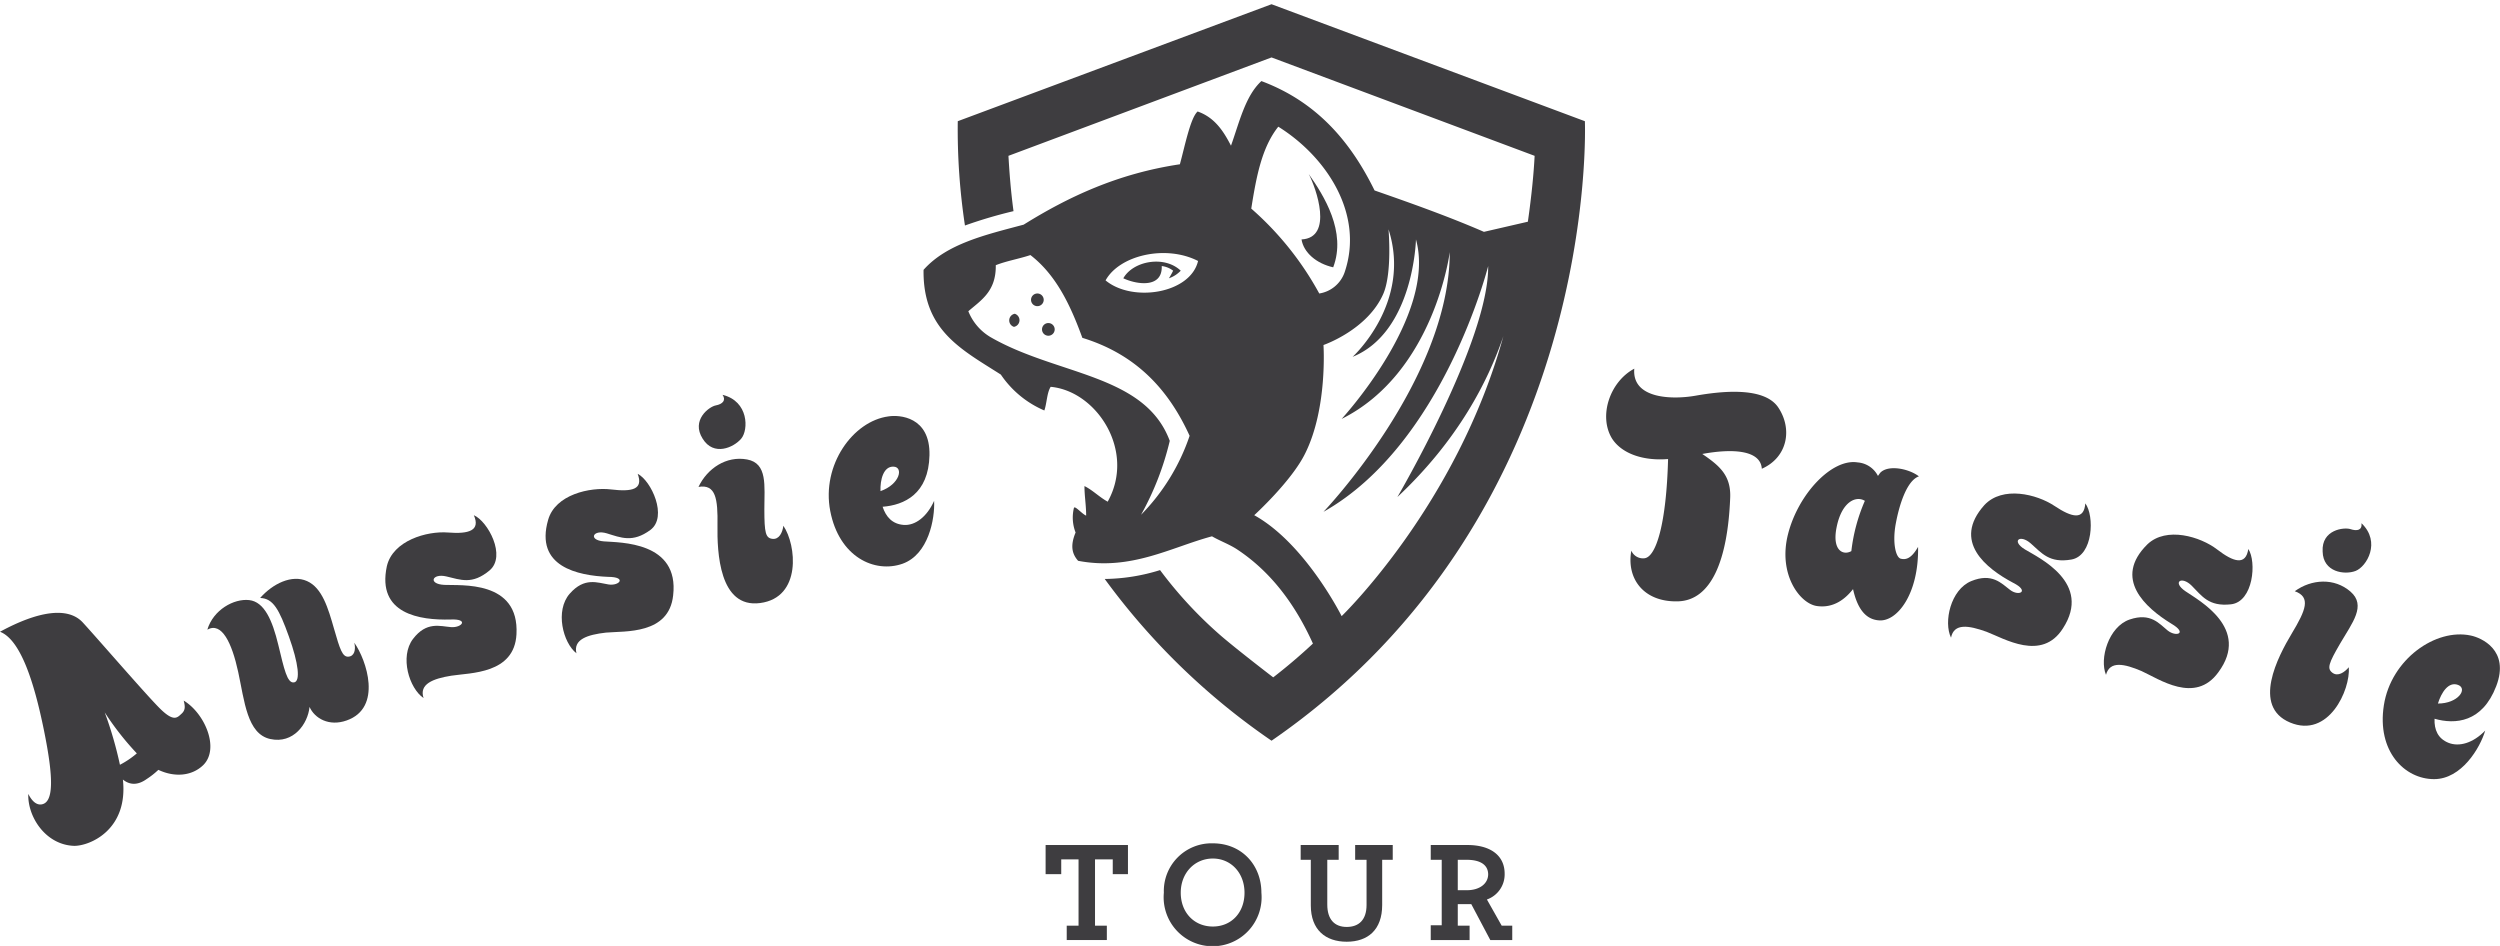
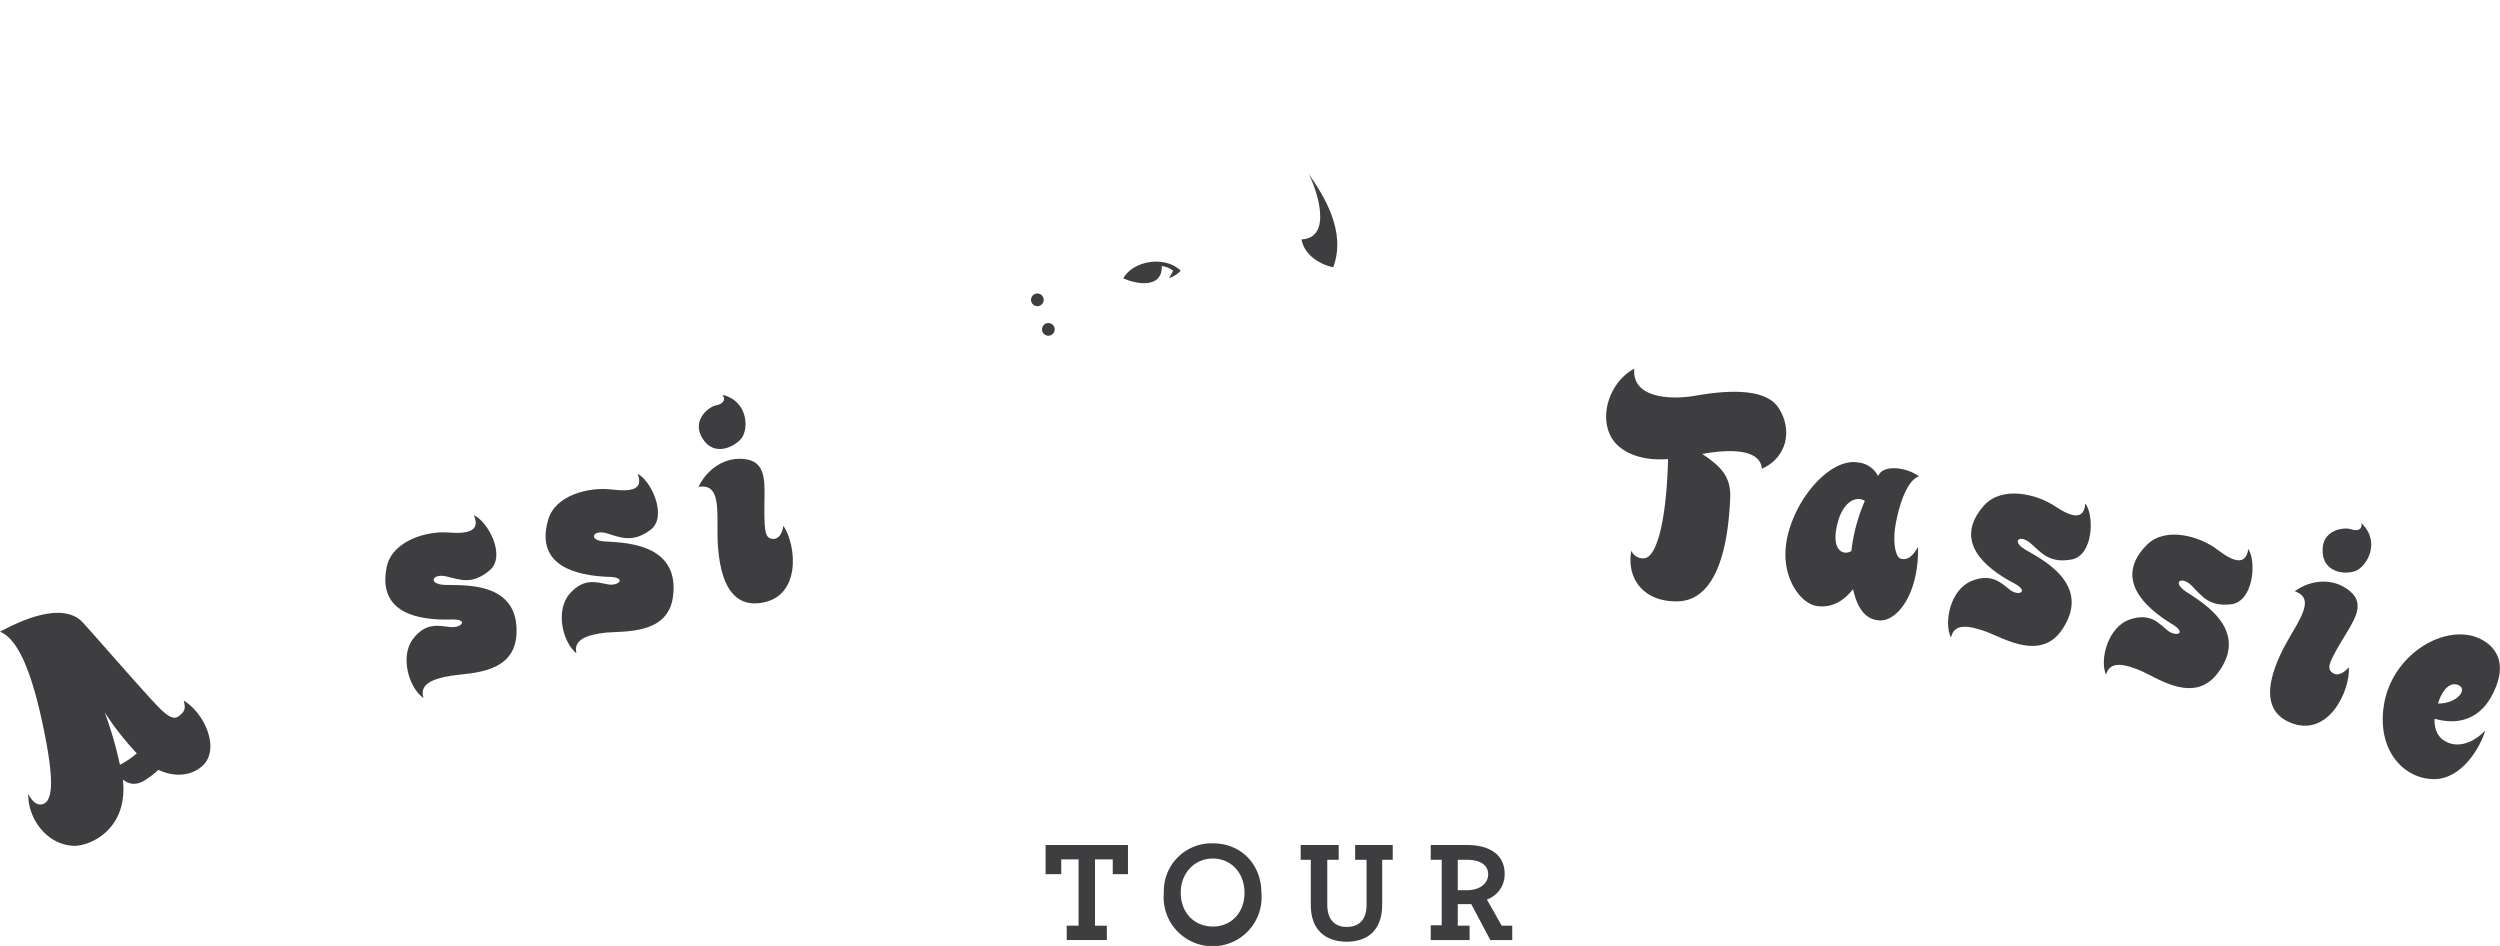
<svg xmlns="http://www.w3.org/2000/svg" id="afb7f7f2-4892-4ada-ab09-931dda4f03d7" data-name="b3be3557-51a2-4848-a695-8e31fb7e1cd0" viewBox="0 0 592 224">
  <polygon points="252.6 219.2 255.4 219.2 255.4 203.5 251.3 203.5 251.3 207 247.6 207 247.6 200.1 267.1 200.1 267.1 207 263.5 207 263.5 203.5 259.3 203.5 259.3 219.2 262.1 219.2 262.1 222.6 252.6 222.6 252.6 219.2" style="fill:#3e3d40" />
  <path d="M294.7,211.4c0-4.7-3.2-8.1-7.5-8.1s-7.6,3.4-7.6,8.1,3.2,8,7.6,8,7.5-3.3,7.5-8m-19.1,0a11.3,11.3,0,0,1,11.6-11.7c6.8,0,11.5,5.1,11.5,11.7a11.6,11.6,0,1,1-23.1,0" style="fill:#3e3d40" />
  <path d="M310.4,214.4V203.6H308v-3.5h9v3.5h-2.7v10.6c0,3.5,1.7,5.3,4.6,5.3s4.7-1.7,4.7-5.2V203.6h-2.7v-3.5h8.9v3.5h-2.5v10.7c0,5.9-3.4,8.7-8.4,8.7s-8.5-2.8-8.5-8.6" style="fill:#3e3d40" />
  <path d="M352.4,207.1c0-2.4-2-3.5-5.1-3.5h-2.1v7.2h2.2c2.9,0,5-1.5,5-3.8m-13.6,12.1h2.6V203.6h-2.6v-3.5h8.7c5.2,0,8.8,2.3,8.8,6.8a6.3,6.3,0,0,1-4.2,6.1l3.5,6.2h2.5v3.4h-5.2l-4.5-8.5h-3.2v5.1H348v3.4h-9.2Z" style="fill:#3e3d40" />
  <path d="M417.2,111c-.3-4.5-7.1-4.8-14.1-3.5,4.1,2.8,6.9,5.1,6.6,10.6-.6,14.2-4.3,24.1-12.4,24.3s-12.2-5.4-11-12a3,3,0,0,0,3.1,1.8c2.8-.3,5.2-8.3,5.6-23.5-6.1.5-11.1-1.4-13.3-4.9-3.2-5.3-.5-13.4,5.3-16.5-.6,7.1,8.8,7.4,14.5,6.4s16.2-2.3,19.6,2.8,2.2,11.8-3.9,14.5" style="fill:#3e3d40" />
  <path d="M434.9,124.9c-1.1,5.5,1.6,6.7,3.5,5.6a41.5,41.5,0,0,1,3.2-11.9c-2.1-1.3-5.5.2-6.7,6.3m10,22c-2.6-.2-4.9-2-6.1-7.4-1.8,2.3-4.6,4.6-8.6,4s-9.2-7.5-6.8-17,10.4-18,16.5-17a5.9,5.9,0,0,1,4.8,3.2l.5-.7c1.8-2,6.7-1.1,9.2.8-2.9,1-4.7,6.9-5.5,11.3s0,7.9,1.2,8.2,2.5,0,4.1-2.8c.2,11.2-5,17.8-9.3,17.4" style="fill:#3e3d40" />
  <path d="M470.4,149.6c-4.2-1.5-7.7-2.1-8.4,1.4-1.8-3.7-.1-11.4,4.8-13.4s7.1.5,9.2,2.1,4.7.3.7-1.7c-6.4-3.4-14.5-9.8-6.8-18.4,4.3-4.6,12.4-2.6,16.6.2s7,3.4,7.3-.6c2.2,2.9,1.9,12.4-3.3,13.3s-7-1.5-9.6-3.8-4.7-.6-1.4,1.4,16,7.9,9,18.7c-5,7.9-13.9,2.4-18.1.8" style="fill:#3e3d40" />
  <path d="M507.1,158.9c-4-1.7-7.5-2.5-8.4.9-1.6-3.8.6-11.4,5.6-13.1s7,1,9,2.6,4.8.7.9-1.6c-6.2-3.8-13.9-10.7-5.7-18.8,4.5-4.3,12.6-1.8,16.5,1.2s6.8,3.9,7.4-.1c2,3,1.2,12.5-4.1,13.1s-6.9-2-9.3-4.4-4.7-.9-1.5,1.3,15.5,8.8,7.8,19.2c-5.5,7.6-14,1.6-18.2-.3" style="fill:#3e3d40" />
  <path d="M550,130.6c-.3-5.2,5.1-5.8,6.6-5.3s2.8.3,2.6-1.4c4.7,4.5,1.2,10.3-1.4,11.3s-7.7.3-7.8-4.6m-7.7,40.5c-9.1-3.8-2.9-15.6.4-21.1s4.6-8.6.7-10c4-2.9,9.4-3.2,13.2.1s.4,7.4-2.4,12.2-3.2,6-1.9,7,2.9-.1,3.9-1.3c.4,5.4-4.8,16.9-13.9,13.1" style="fill:#3e3d40" />
  <path d="M577.3,166.6c4.8,0,7.1-3.5,4.8-4.4s-4,1.8-4.8,4.4m-.9,17.9c-7,0-13.6-6.6-11.9-17.5s12.3-18.3,20.6-16.5c2.4.5,9.3,3.4,6,12s-9.7,9.1-14.6,7.7c-.1,2.6.8,4.7,3.3,5.7s5.8.1,8.7-2.9c-1.2,4.1-5.6,11.5-12.1,11.5" style="fill:#3e3d40" />
  <path d="M308.2,56.7c.5,3.1,3.5,5.7,7.5,6.6,3.2-8.4-2.2-17-5.8-22.1,1.8,3.4,5.9,15.1-1.7,15.5" style="fill:#3e3d40" />
  <path d="M266,65.9c3.2,1.5,9.3,2.4,9.1-2.9a5.5,5.5,0,0,1,2.7,1.1,20,20,0,0,1-1,1.8,7.1,7.1,0,0,0,2.8-1.8c-3.9-3.7-11.3-2.3-13.6,1.8" style="fill:#3e3d40" />
  <path d="M245.7,69.5a1.5,1.5,0,1,0-.1,3,1.5,1.5,0,0,0,.1-3" style="fill:#3e3d40" />
-   <path d="M240.3,74.3a1.6,1.6,0,0,0-.2,3.1,1.6,1.6,0,0,0,.2-3.1" style="fill:#3e3d40" />
  <path d="M248.3,76.5a1.5,1.5,0,0,0-.1,3,1.5,1.5,0,0,0,.1-3" style="fill:#3e3d40" />
-   <path d="M317.7,145.9S309.1,128.7,297,122c0,0,8.9-8.1,12.1-14.7,5.3-10.7,4.3-25.6,4.3-25.6s10.5-3.6,14.2-12.2c2.1-5,1.2-15.2,1.2-15.2,5.6,17.4-8.5,30.2-8.5,30.2,14.5-5.9,15-27.8,15-27.8,5,18-17.6,42.5-17.6,42.5,22-11,25.6-39.5,25.6-39.5,0,30.2-29.9,61.5-29.9,61.5,28.4-16,39-58.2,39-58.2.2,17.7-21.5,54.7-21.5,54.7,14.4-13.5,21.5-27.5,25.1-38.1-11,40-38.3,66.3-38.3,66.3M302.7,30c11.4,7.1,20.4,20.7,15.7,34.5a7.6,7.6,0,0,1-6,5,73.2,73.2,0,0,0-16.1-20.1c1.2-7.6,2.5-14.5,6.4-19.4M261.8,66.4c3.3-6,14.3-8.5,21.9-4.6-1.8,7.7-15.5,9.9-21.9,4.6m8.4,55.5a68.5,68.5,0,0,0,6.8-17.5c-5.9-15.9-26.8-15.5-42.5-24.6a12.5,12.5,0,0,1-5.2-6.1c3-2.6,6.6-4.7,6.5-10.9,2.5-1,5.5-1.5,8.2-2.4,6.1,4.7,9.5,11.9,12.3,19.6,12.7,3.9,20.4,12.2,25.4,23.2a49,49,0,0,1-11.5,18.7M375.3,28.7,301.1,1,226.8,28.7a152,152,0,0,0,1.7,24.7A109,109,0,0,1,240,50h0c-.7-5.2-1-9.7-1.2-13.1l62.3-23.3,62.3,23.3c-.2,4-.7,9.3-1.6,15.6l-10.4,2.4c-8.3-3.6-17-6.7-25.9-9.8-5.7-11.6-13.7-21-26.8-25.9-3.8,3.5-5.2,9.7-7.2,15.3-1.8-3.5-3.9-6.7-7.9-8.1-1.7,1.5-3,8.1-4.2,12.5-14.7,2.2-26.4,7.7-37,14.3-9,2.4-18.2,4.5-23.7,10.7-.2,14.3,8.9,18.8,18.3,24.8a23.6,23.6,0,0,0,10.3,8.5c.6-1.7.6-4.2,1.5-5.6,10.9,1,20.2,15.2,13.5,27.2-2-1.1-3.5-2.7-5.5-3.7,0,2.4.4,4.5.4,7-1-.4-2.7-2.5-2.9-1.8a9.7,9.7,0,0,0,.4,5.8c-1.2,2.9-1,4.9.6,6.7,12.5,2.4,22-3.2,31.7-5.8,1.9,1.1,3.9,1.8,5.8,3,8.1,5.3,13.9,13.1,18.1,22.4-3.1,2.9-6.3,5.6-9.4,8,0,0-8.1-6.2-12.2-9.7A98.5,98.5,0,0,1,274.7,135a45.5,45.5,0,0,1-13.1,2.1,162.4,162.4,0,0,0,39.5,38.3c78.1-53.8,74.2-146.7,74.2-146.7" style="fill:#3e3d40" />
  <path d="M24.8,168.7a91.2,91.2,0,0,1,3.6,12.4,20.9,20.9,0,0,0,4-2.7,67.8,67.8,0,0,1-7.6-9.7m23.3,12.5c-2.7,2.6-6.8,2.9-10.6,1.1a19.3,19.3,0,0,1-2.8,2.2c-2.1,1.5-4,1.4-5.6.1,1.3,11.9-7.8,15.7-11.5,15.7-6.8-.2-11.1-6.9-10.9-12.3.7,1.4,1.7,2.6,3,2.5,3.1-.3,3-6.3.7-17.6S4.9,151.5,0,149.6c9-4.9,16.1-6,19.6-2.2s14.8,16.9,18.2,20.3S42,169.9,43,169s.8-1.9.5-3.1c5,3,8.6,11.4,4.6,15.3" style="fill:#3e3d40" />
-   <path d="M82.1,170.6c-4.2,1.5-7.6-.5-8.8-3.2-.4,4-3.8,8.8-9.3,7.6s-6.1-9-7.6-15.9-3.9-11.9-7.3-10c1.4-4.7,6.3-7.4,9.9-7s5.5,4.8,6.9,10.6,2.1,9.1,3.7,8.9,1.1-4.5-1.2-10.9-3.7-9-6.8-9.1c3-3.4,7.5-5.6,11.1-4s5,6.4,6.4,11.3,2,6.7,3.4,6.6,1.8-1.6,1.4-3.3c2.9,4.1,6.7,15.4-1.8,18.4" style="fill:#3e3d40" />
  <path d="M106.9,160c-4.4.7-7.7,2-6.6,5.3-3.4-2.3-5.7-9.8-2.5-14s6.4-3,9-2.8,4.3-2-.1-1.8c-7.3.2-17.5-1.3-15.1-12.6,1.4-6.1,9.5-8.4,14.5-8s7.7-.5,6.1-4.1c3.3,1.4,7.8,9.7,3.7,13.1s-6.8,2.2-10.2,1.4-4.4,1.8-.5,2,17.8-1.2,17.1,11.7c-.5,9.4-10.9,9.1-15.4,9.8" style="fill:#3e3d40" />
  <path d="M143.5,149.8c-4.4.5-7.8,1.6-7,4.9-3.2-2.5-5.1-10.1-1.6-14.1s6.6-2.6,9.2-2.2,4.4-1.8-.1-1.8c-7.2-.3-17.4-2.4-14.2-13.5,1.7-6,9.9-7.8,14.9-7.2s7.7,0,6.3-3.7c3.2,1.6,7.2,10.2,3,13.3s-7,1.8-10.3.8-4.5,1.6-.7,1.9,17.9,0,16.4,12.8c-1,9.3-11.4,8.4-15.9,8.8" style="fill:#3e3d40" />
  <path d="M166.4,103.9c-2.8-4.4,1.5-7.6,3.1-7.9s2.5-1.2,1.6-2.5c6.2,1.5,6.2,8.3,4.4,10.4s-6.5,4.2-9.1,0M180,142.8c-9.7,1.3-10.2-12.1-10.1-18.4s-.4-9.8-4.5-9.1c2.1-4.4,6.6-7.4,11.5-6.5s4.1,6.2,4.1,11.8.3,6.8,1.9,7,2.4-1.5,2.6-3.1c3.1,4.5,4.4,17-5.5,18.3" style="fill:#3e3d40" />
-   <path d="M208.5,116.3c4.6-1.6,5.5-5.7,3.1-5.8s-3.2,3.1-3.1,5.8m5.2,17.2c-6.6,2.3-15-1.6-17.1-12.5s5.4-21.3,13.8-22.4c2.5-.4,9.9,0,9.7,9.2s-6,11.8-11.1,12.2c.8,2.4,2.3,4.1,5,4.3s5.5-1.9,7.2-5.7c.2,4.2-1.3,12.7-7.5,14.9" style="fill:#3e3d40" />
</svg>